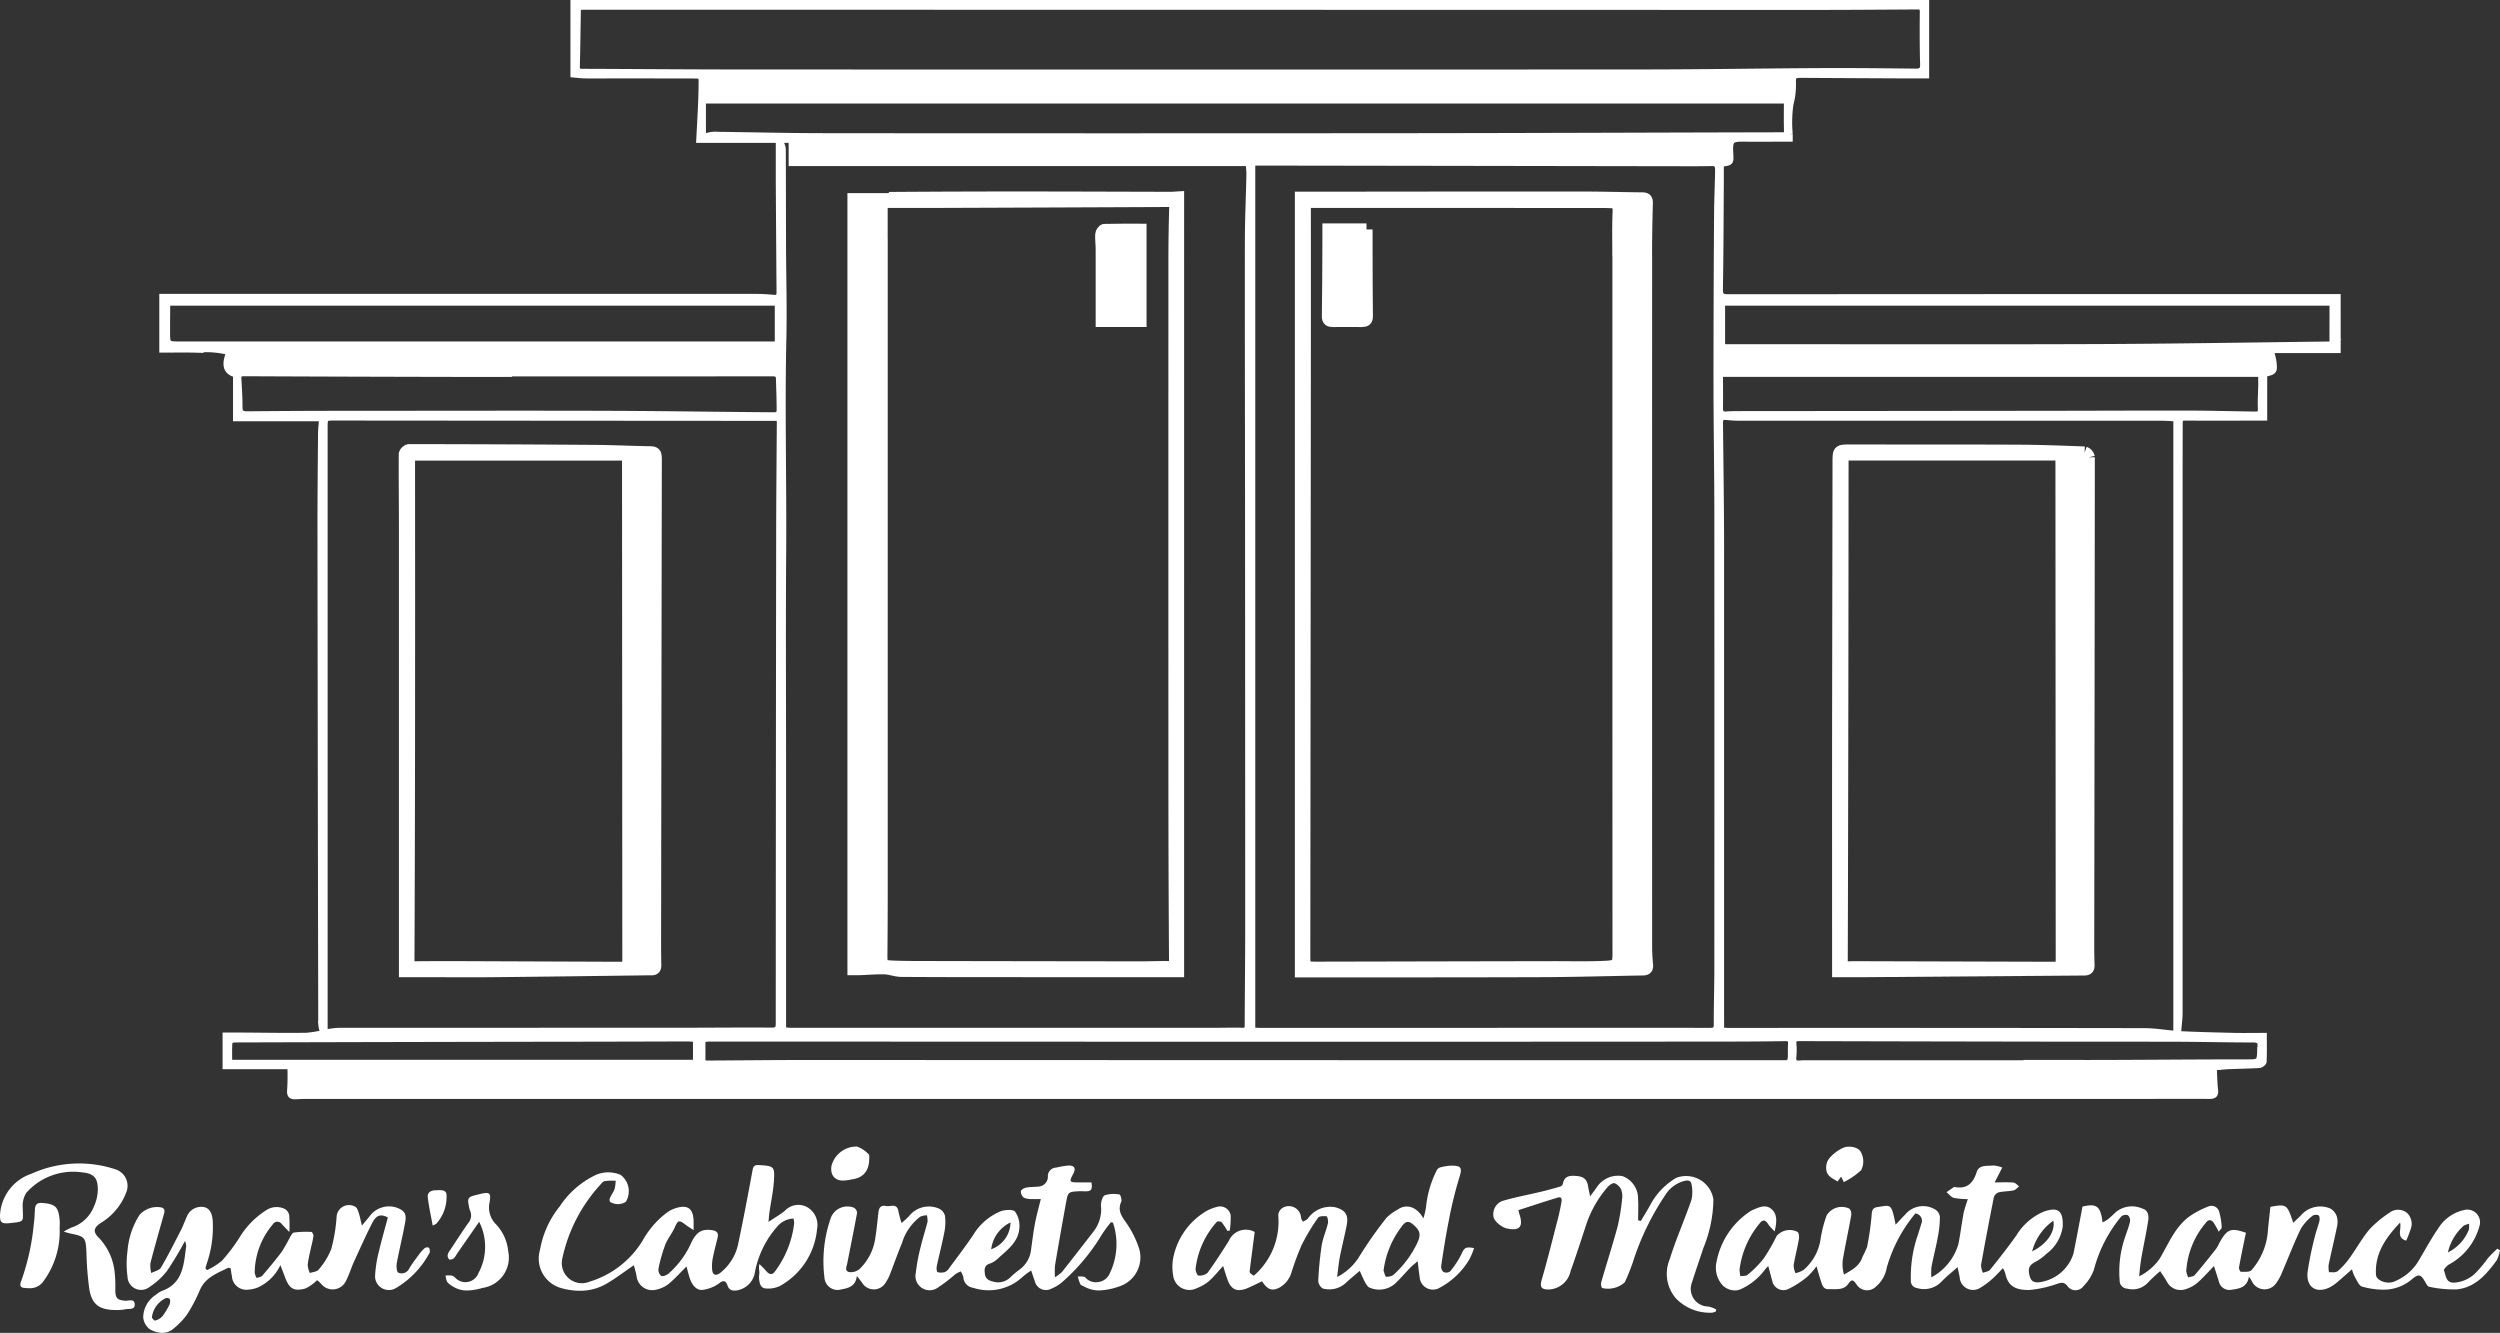
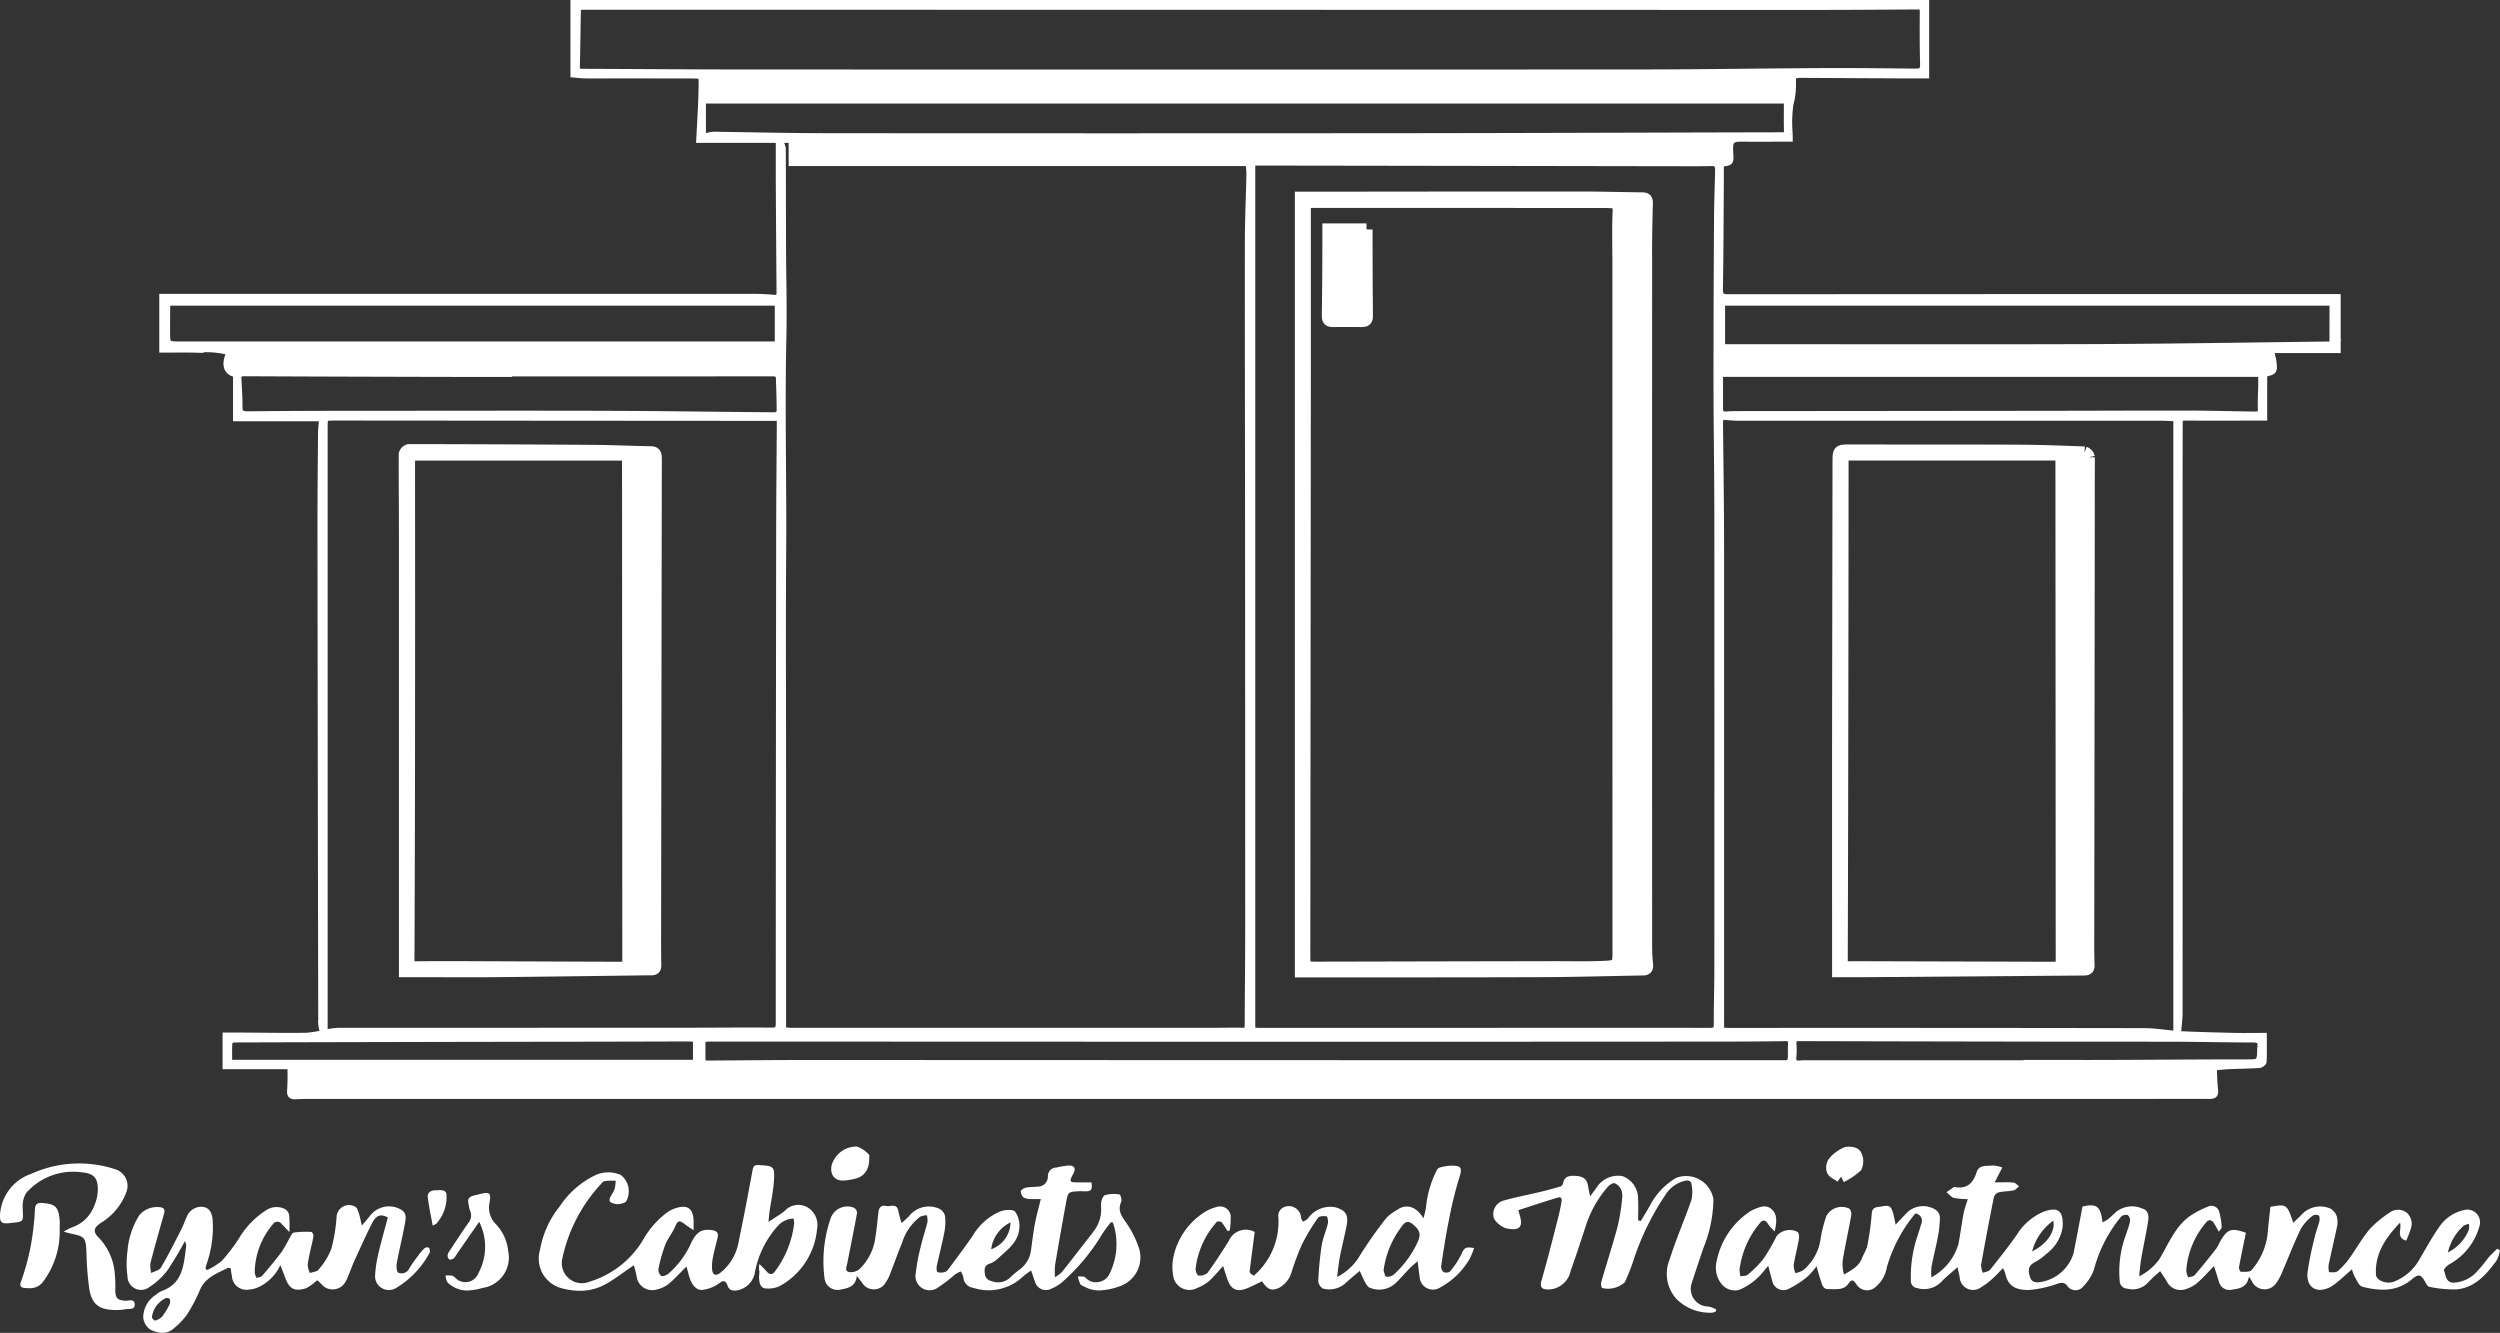
<svg xmlns="http://www.w3.org/2000/svg" width="206.999" height="110.361" viewBox="0 0 206.999 110.361">
  <rect x="0" y="0" width="206.999" height="110.361" fill="#333333" stroke="none" />
  <g id="Group_276" data-name="Group 276" transform="translate(0 0.25)">
    <g id="Group_252" data-name="Group 252">
      <path id="Path_10841" data-name="Path 10841" d="M210.924,24.346h-.574q-24.951,0-49.9.015c-.575,0-.683-.161-.674-.7.049-2.925.055-5.851.074-8.776,0-.534,0-1.067,0-1.579.826-.095.826-.095.784-.817,0-.073-.007-.145-.01-.218-.037-.89.122-1.046,1-1.041,1.3.008,2.6,0,3.93,0,0-.164,0-.271,0-.377a10.725,10.725,0,0,1,.062-2.485,6.1,6.1,0,0,0,.208-1.722c-.021-.634.059-.7.717-.7q4.143.025,8.286.044c.664,0,1.328,0,2.024,0V0h-112V5.917c.327.027.647.072.969.075.836.01,1.672,0,2.508,0q3.3,0,6.6.007c.281,0,.534.036.535.382,0,.633-.014,1.266-.041,1.9-.042.99-.1,1.98-.155,3.045h7.651v1.925h37.825a7.859,7.859,0,0,1,.079.878c-.038,1.87-.127,3.739-.129,5.608-.008,7.924.011,15.848.016,23.772q.01,16.6.011,33.2c0,2.635-.034,5.271-.041,7.907,0,.332-.068.5-.452.483-.69-.026-1.381,0-2.072,0q-17.643,0-35.285,0c-.208,0-.415-.028-.665-.046,0-1.394,0-2.719,0-4.045q0-8.863,0-17.725c0-5.926-.034-11.853.009-17.779.043-5.9-.118-11.8.015-17.7.058-2.541-.018-5.084-.027-7.627-.009-2.707-.008-5.415-.021-8.122a1.5,1.5,0,0,0-.144-.437l-.185.062c0,1.011,0,2.021,0,3.032q.027,4.632.063,9.263c0,.374-.168.465-.51.433-.487-.045-.978-.075-1.467-.075q-24.269-.006-48.539,0h-.592v4.363c.975,0,1.9-.02,2.827.006a7.657,7.657,0,0,1,2.738.206c-.456,1.025-.29,1.645.54,1.842v3.63h7.129c-.036.488-.087.884-.09,1.279-.022,2.653-.049,5.306-.046,7.96q.023,20.451.063,40.9a2.659,2.659,0,0,0,.079.458l.2-.019v-.985q0-16.524,0-33.048,0-7.907,0-15.813c0-.8.023-.793.932-.792q17.994.016,35.987.027h.75c.01.191.022.316.021.442-.017,2.981-.048,5.961-.052,8.942q-.028,20.369-.035,40.739c0,.467-.1.62-.6.616-2.49-.021-4.981.01-7.471.009Q59.6,85.1,45.42,85.1a6.681,6.681,0,0,0-1.073.144,11.025,11.025,0,0,1-1.6.268c-1.8.025-3.6-.008-5.394-.018-.428,0-.856,0-1.306,0v2.533h5.364a18.827,18.827,0,0,1-.017,1.958c-.048.444.089.558.486.533.344-.022.69-.029,1.035-.029q12.053,0,24.106,0H194.7c1.872,0,3.744-.013,5.617,0,.394,0,.5-.113.457-.509-.07-.587-.073-1.182-.109-1.848.447-.039.857-.089,1.268-.107.833-.036,1.668-.043,2.5-.093.131-.008.355-.176.36-.278.032-.7.017-1.4.017-2.131-.831,0-1.61.015-2.389,0-1.505-.036-3.011-.069-4.515-.144-1.005-.051-2.007-.249-3.011-.25q-17.177-.029-34.356-.017c-.2,0-.39-.021-.667-.037V82.754q0-18.73,0-37.461c0-3.507-.056-7.014-.09-10.521,0-.361.12-.545.517-.5a10.186,10.186,0,0,0,1.142.065q17.448,0,34.9,0c.428,0,.857.036,1.228.052V84.973l.167.014c.034-.455.1-.91.1-1.365q.007-21.132,0-42.265,0-3.161.008-6.323c0-.732,0-.713.745-.709,2.065.011,4.129,0,6.253,0v-3.61c.845-.2.856-.205.764-1.028a8.3,8.3,0,0,0-.23-.957h5.549ZM32.3,28.272c-1.1,0-1.1,0-1.1-1.1q0-1.118.014-2.235c0-.032.026-.064.055-.13h50.5V28.27h-1.22l-48.25,0m49.27,5.867c-4.668-.033-9.335-.109-14-.123-7.126-.022-14.251,0-21.377,0q-4.17,0-8.338.04c-.449,0-.661-.1-.658-.6.006-.779-.051-1.559-.091-2.338-.017-.347.107-.467.476-.465q9.325.043,18.65.058c1.091,0,2.182,0,3.272,0v-.042q10.906,0,21.812-.007c.327,0,.537.062.548.42.029.924.063,1.848.061,2.771,0,.1-.231.282-.353.281M65.639,5.7c-.316,0-.519-.043-.509-.438.039-1.544.056-3.088.083-4.632a2.732,2.732,0,0,1,.038-.287c.2-.015.378-.04.555-.04q50.739.008,101.477.018c2.944,0,5.888-.022,8.832-.04.3,0,.464.061.461.424-.012,1.452-.015,2.905.026,4.357.014.495-.154.625-.617.62-2.6-.029-5.2-.058-7.8-.045-4.978.025-9.955.111-14.933.113q-37.325.018-74.65,0c-4.322,0-8.644-.039-12.966-.053m19.893,5.328c-2.9,0-5.807-.076-8.71-.112a2.328,2.328,0,0,0-.757.054c-.4.133-.494-.021-.493-.373,0-.814,0-1.629,0-2.524h89.754c0,.863-.015,1.687.007,2.51.008.3-.081.372-.368.372-10.5.022-21,.067-31.5.075q-23.966.02-47.932,0M159.5,33.262c.017,3.053.063,6.105.065,9.158q.01,18.759,0,37.517c0,1.545-.055,3.09-.046,4.634,0,.459-.171.535-.577.534q-9.462-.012-18.924,0-9.189,0-18.378,0c-.176,0-.353-.021-.586-.036V13.25a.686.686,0,0,1,.194-.042q17.287.025,34.574.054c1.09,0,2.181.013,3.271-.014.528-.013.542.315.535.678-.025,1.2-.076,2.4-.085,3.594q-.036,5.206-.045,10.411-.008,2.666,0,5.331M74.995,87.748H36.342c0-.593-.018-1.15.018-1.7.006-.089.249-.234.383-.235q14.61-.043,29.22-.062,4.117-.007,8.233-.021c.248,0,.5.024.8.041Zm90.857-.442a6.312,6.312,0,0,0,.009-1.141c-.033-.387.144-.462.478-.461q10.358.027,20.717.043c3.507.006,7.015,0,10.522.008,2.107.008,4.213.059,6.319.06.492,0,.723.131.618.645a.324.324,0,0,0,0,.055c-.027,1.239-.027,1.2-1.254,1.2-3.724,0-7.447.033-11.17.046-2.308.008-4.616,0-6.924,0v.026q-9.187,0-18.373,0c-.145,0-.29.012-.435.023-.363.028-.543-.1-.5-.5m-5.478-1.568q2.4,0,4.8-.036c.39-.006.515.132.485.512-.033.415.01.836-.032,1.248-.013.12-.2.319-.314.319q-40.547,0-81.094-.019c-2.727,0-5.453.032-8.18.046-.178,0-.355-.021-.518-.031V85.8a4.8,4.8,0,0,1,.544-.058q21.841.005,43.682.015,20.314,0,40.629-.014m44.219-54.206c-.012.617-.054,1.233-.039,1.85.017.664.008.7-.682.687-1.762-.026-3.523-.075-5.285-.078-3.9-.006-7.809.013-11.714.017q-12.728.014-25.456.025c-.363,0-.728,0-1.089.03-.408.038-.559-.13-.555-.526.011-.922,0-1.845,0-2.84h44.816c0,.274,0,.555,0,.836m5.9-3.295a2.093,2.093,0,0,1-.255.033c-6.43.075-12.861.188-19.291.212-9.577.036-19.154.01-28.732.01h-2.265V24.806H210.5Z" transform="translate(-17.368 0.001)" fill="#fff" stroke="#fff" stroke-width="0.5" />
-       <path id="Path_10842" data-name="Path 10842" d="M164.294,40.333v-3.3h-2.332v63.755c.175,0,.352.005.528,0,.685-.024,1.37-.088,2.053-.068.463.014.922.209,1.384.212,3.435.023,6.871.02,10.306.021,4.192,0,8.385,0,12.607,0V36.891c-.215.012-.428.036-.641.035-4.144-.009-8.287-.027-12.431-.028q-5.181,0-10.362.036a4.053,4.053,0,0,0-.815.173l.035.155c1.252,0,2.5,0,3.758,0q9.841-.035,19.683-.079c.381,0,.553.075.539.514q-.07,2.314-.067,4.63-.007,21.515,0,43.03,0,7.362.051,14.724c0,.406-.113.547-.519.539-.78-.014-1.561.024-2.341.023q-8.808-.009-17.616-.027c-.98,0-1.961,0-2.939-.04-.871-.04-.909-.124-.9-1.014q.021-2.454.024-4.908,0-27.16,0-54.321" transform="translate(-91.295 -20.794)" fill="#fff" stroke="#fff" stroke-width="1" />
      <path id="Path_10843" data-name="Path 10843" d="M369.221,85.084c-1.814-.071-3.628-.14-5.443-.149-4.634-.022-9.268-.01-13.9-.018-1.03,0-1.025-.015-1.027.988q-.017,10.686-.035,21.373c-.006,6.9,0,13.8,0,20.747.788,0,1.528,0,2.269,0q9.047-.069,18.095-.137c.281,0,.38-.081.369-.38-.03-.743-.028-1.489-.027-2.233q.03-19.9.048-39.8a.535.535,0,0,0-.345-.389m-2.858,42.662-15.539-.045c-.418,0-.836-.007-1.253.013-.354.017-.464-.117-.462-.478q.037-12.021.051-24.043.012-8.724.016-17.448c0-.161.015-.322.024-.5h18.064c.018.21.04.349.04.488q.013,20.611.023,41.224c0,.786,0,.79-.962.787" transform="translate(-196.619 -47.865)" fill="#fff" stroke="#fff" stroke-width="1" />
      <path id="Path_10844" data-name="Path 10844" d="M97.59,85.464c0-.334-.105-.434-.441-.439-1.542-.024-3.083-.1-4.626-.112q-7.685-.056-15.37-.064a.485.485,0,0,0-.339.331c-.01,2.106.015,4.212.015,6.318q0,10.659,0,21.318c0,5.043,0,10.085,0,15.171h1.347c2,0,4,.021,6,0,4.3-.042,8.609-.1,12.914-.156.238,0,.472.051.464-.338-.023-1.107-.018-2.215-.016-3.323q.026-19.353.059-38.706m-3.233,42.246q-6.624-.026-13.247-.052c-1.181,0-2.363,0-3.544.014-.354,0-.459-.119-.458-.48q.039-9.4.049-18.808.009-10.605,0-21.21v-1.96H95.261c.018.214.041.354.041.493q.013,20.638.023,41.277c0,.721-.013.73-.968.726" transform="translate(-43.298 -47.827)" fill="#fff" stroke="#fff" stroke-width="1" />
-       <path id="Path_10845" data-name="Path 10845" d="M212.228,50.576V43.024c-1.042,0-2.018-.01-2.992.017-.095,0-.256.235-.261.365-.017.416.039.834.04,1.251.006,1.952,0,3.9,0,5.919Z" transform="translate(-117.794 -24.251)" fill="#fff" stroke="#fff" stroke-width="1" />
      <path id="Path_10846" data-name="Path 10846" d="M275.449,41.717c0-1.453.027-2.907.066-4.359.01-.359-.165-.372-.432-.374-1.7-.019-3.409-.068-5.114-.069q-10.715,0-21.43.015h-1.667v64.054h.4c6.506,0,13.012.007,19.519-.017,2.8-.01,5.593-.094,8.389-.14.273,0,.386-.085.353-.391a14.849,14.849,0,0,1-.079-1.57q-.008-28.575,0-57.15m-2.29.055q0,28.6.006,57.2c0,.055,0,.109,0,.164.011,1.4.012,1.438-1.415,1.49-1.343.049-2.689.015-4.034.017q-9.678.018-19.356.04c-1.221,0-1.215.03-1.213-1.179q.024-24.424.044-48.848.005-6.541,0-13.082a1.712,1.712,0,0,1,.045-.3h7l17.882.008c.127,0,.254.014.381.014.527,0,.7.223.677.774-.054,1.233-.025,2.47-.025,3.706" transform="translate(-139.158 -20.808)" fill="#fff" stroke="#fff" stroke-width="1" />
      <path id="Path_10847" data-name="Path 10847" d="M255.189,42.967h-3.152c0,.412,0,.805,0,1.2-.01,2-.013,3.992-.044,5.988-.005.35.149.394.42.393.8,0,1.6-.009,2.4,0,.293,0,.412-.078.408-.407-.024-1.851-.022-3.7-.028-5.554,0-.551,0-1.1,0-1.618" transform="translate(-142.044 -24.219)" fill="#fff" stroke="#fff" stroke-width="1" />
      <path id="Union_1" data-name="Union 1" d="M12.393,13.715a1.376,1.376,0,0,1-.534-.977,2.248,2.248,0,0,1,1.051-1.87,1.756,1.756,0,0,1,.5-.318c1.78-.644,1.8-2.232,2.009-3.717a1.219,1.219,0,0,0-.106-.411A27.949,27.949,0,0,1,13.84,8.877a5.9,5.9,0,0,1-1.462,1.347,1.125,1.125,0,0,1-1.821-.873,7.824,7.824,0,0,1,0-2.105,6.481,6.481,0,0,1,.982-2.969,1.928,1.928,0,0,1,1.8-.644c.326.086.309.291.236.547-.383,1.358-.772,2.714-1.122,4.078a2.447,2.447,0,0,0,.071.81c.275-.146.67-.22.8-.447.6-1.014,1.125-2.068,1.663-3.118.19-.368.324-.767.5-1.146A1.283,1.283,0,0,1,16.856,3.6c.454.082.705.448.755,1.122a9.223,9.223,0,0,1-.482,3.539c-.043.136-.082.27-.123.405l.128.164a5.6,5.6,0,0,0,1.239-.777,14.261,14.261,0,0,0,1.442-1.9,6.938,6.938,0,0,1,2.266-2.311,1.542,1.542,0,0,1,1.507-.074.753.753,0,0,1,.357.51,11.8,11.8,0,0,1,.017,1.4c-.247-.259-.437-.463-.634-.663a.434.434,0,0,0-.739.022,6.283,6.283,0,0,0-1.5,4,1.486,1.486,0,0,0,.156.443c.158-.06.37-.072.467-.186.554-.644,1.1-1.3,1.611-1.978a11.9,11.9,0,0,0,.621-1.084c.113-.189.236-.489.391-.515a7.428,7.428,0,0,1,1.453-.05c.061,0,.179.225.166.337a7.944,7.944,0,0,1-.177.846c-.108.514-.244,1.023-.3,1.542a1.925,1.925,0,0,0,.18.677c.246-.089.588-.106.722-.281a5.963,5.963,0,0,0,1.045-1.695,13.335,13.335,0,0,0,.445-2.669,1.032,1.032,0,0,1,1.561-.837c.153.1.221.357.288.554.089.268.138.549.247,1,.309-.374.513-.612.707-.861a1.99,1.99,0,0,1,2.143-.636c.634.227.858.48.746,1.139-.2,1.161-.491,2.3-.705,3.46-.048.26-.017.728.125.794a.692.692,0,0,0,.911-.359c.233-.387.506-.746.774-1.107a3.541,3.541,0,0,1,.5-.565.356.356,0,0,1,.339-.036c.073.046.076.212.091.328a.239.239,0,0,1-.056.15,7.494,7.494,0,0,1-2.757,2.865,1.14,1.14,0,0,1-1.723-1.077,10.3,10.3,0,0,1,.32-1.981c.216-.934.487-1.854.735-2.787-.571-.3-.949-.219-1.287.441C30.281,5.969,29.8,7.065,29.3,8.151c-.238.528-.4,1.092-.67,1.6a1.214,1.214,0,0,1-2.024.231,2.724,2.724,0,0,0-.272-.264c-.052-.043-.125-.058-.095-.045a3.612,3.612,0,0,1-.928.668c-.978.277-1.365.03-1.719-.947-.106-.3-.227-.59-.378-.982a3.783,3.783,0,0,1-1.834,1.838,2.387,2.387,0,0,1-.785.19A1.2,1.2,0,0,1,19.2,9.312c-.046-.21-.071-.424-.108-.647-.089-.008-.173-.043-.227-.017-.893.447-1.862.78-2.309,1.819A13.275,13.275,0,0,1,15.5,12.484a6.052,6.052,0,0,1-1.116,1.174,1.4,1.4,0,0,1-.946.365A2.19,2.19,0,0,1,12.393,13.715Zm1.354-2.576a2.017,2.017,0,0,0-1.172,1.629c.048.044.192.259.266.236a1.2,1.2,0,0,0,.6-.348,5.589,5.589,0,0,0,.6-.991.652.652,0,0,0,.02-.437c-.014-.049-.155-.095-.255-.095A.208.208,0,0,0,13.747,11.139Zm127.978,1.213a3.892,3.892,0,0,1-2.941-1.165,3.113,3.113,0,0,1-.526-3.276c.512-1.658,1.226-3.252,1.791-4.893a3.01,3.01,0,0,0,.007-1.3c-.037-.3-.285-.359-.59-.275a2.613,2.613,0,0,0-1.457.986A21.818,21.818,0,0,0,135.2,8.172a17.513,17.513,0,0,1-.666,1.659,2.069,2.069,0,0,1-1.866.48c-.1-.069-.125-.352-.08-.506.441-1.531.934-3.049,1.349-4.587a16.878,16.878,0,0,0,.368-2.252,1.579,1.579,0,0,0-.071-.8,1.054,1.054,0,0,0-.545-.534c-.14-.048-.422.146-.562.3a9.128,9.128,0,0,0-1.86,3.35c-.4,1.206-.787,2.415-1.218,3.607a1.921,1.921,0,0,1-1.817,1.541c-.642.007-.748-.229-.571-.833.48-1.648.891-3.317,1.321-4.98.119-.456.214-.919.3-1.382.035-.207.069-.521-.285-.417-1.088.324-2.165.688-3.278,1.045.061.225.076.3.1.363.322,1.027,0,1.376-1.055,1.151-.463-.1-1.1-.651-1.109-1.014a1.169,1.169,0,0,1,.755-1.267c1.055-.311,2.139-.508,3.209-.765.545-.13,1.085-.281,1.618-.441a.358.358,0,0,0,.177-.242c.125-.64.608-.655,1.094-.618.647.048.9.3.99.876.033.223.087.443.162.819.236-.322.385-.518.526-.718a2.114,2.114,0,0,1,2.145-.965,1.967,1.967,0,0,1,1.3,1.892c.035.59.006,1.183.006,1.775l.227.046c.275-.469.566-.93.824-1.41a5.708,5.708,0,0,1,2.095-2.154,2.288,2.288,0,0,1,3.086,1.779,10.909,10.909,0,0,1-.828,4.023c-.327.979-.66,1.955-.975,2.938a1.458,1.458,0,0,0,1.358,1.909,1.9,1.9,0,0,1,.681.256c-.011.05-.022.1-.035.153a1.137,1.137,0,0,1-.336.108ZM9.483,12.13C8.2,12.1,7.6,11.647,7.393,10.388A26.12,26.12,0,0,1,7.16,7.405C7.1,6.118,7.052,6.042,5.811,5.792c-.14-.028-.277-.076-.534-.148a4.672,4.672,0,0,1,.636-.339A2.992,2.992,0,0,0,7.789,3.533,3.528,3.528,0,0,0,8.1,2.189C8.111,1.235,7.8.832,6.842.74A5.178,5.178,0,0,0,2.178,2.426a2.031,2.031,0,0,0-.294,1.257C1.894,4.863,2.1,4.8.729,4.944.091,5.01-.03,4.822.006,4.189A3.821,3.821,0,0,1,2.6.848,9.586,9.586,0,0,1,9.563.483a1.434,1.434,0,0,1,.917,1.84A5.025,5.025,0,0,1,8.393,4.891c-.619.4-.744.733-.21,1.257A4.835,4.835,0,0,1,9.5,9.067a11.162,11.162,0,0,1,.047,1.414c.013.681.164.826.818.882a1.359,1.359,0,0,0,.247-.017c.255-.03.525-.062.543.314.024.477-.467.348-.753.406a3.956,3.956,0,0,1-.769.067Zm36.991-1.813a2.535,2.535,0,0,1-1.758-3.179A7.82,7.82,0,0,1,46.34,3.557a7.379,7.379,0,0,1,3-2.614,2.61,2.61,0,0,1,2.052,0,1.7,1.7,0,0,1,.43,2.227,1.218,1.218,0,0,1-1.317,0,.431.431,0,0,1,.009-.342c.112-.247.288-.469.376-.724a3.157,3.157,0,0,0,.087-.683c-.095,0-.19,0-.283,0a3.13,3.13,0,0,0-.649.044c-.151.034-.273.227-.4.361a13.051,13.051,0,0,0-3.086,6.042,1.664,1.664,0,0,0,2.256,1.917,7.794,7.794,0,0,0,4.416-3.44,7.346,7.346,0,0,1,1.989-2.28,2.517,2.517,0,0,1,.619-.332c1.09-.381,1.583-.033,1.592,1.1,0,.179,0,.359,0,.685-.288-.193-.506-.322-.705-.477-.5-.383-.6-.333-.845.227-.223.508-.6.953-.8,1.466a12.708,12.708,0,0,0-.56,1.979.671.671,0,0,0,.223.59c.132.072.439-.052.6-.179A7.392,7.392,0,0,0,57.26,6.507c.445-.885.887-1.1,1.695-.989.383.056.558.221.463.616-.136.563-.288,1.125-.4,1.692a3.556,3.556,0,0,0-.056.921c.03.487.3.6.683.3a4.135,4.135,0,0,0,1.494-2.471c.42-2.005.805-4.02,1.174-6.034.065-.361.2-.43.532-.411,1.239.076,1.311.1,1.235,1.32-.056.863-.246,1.719-.37,2.579-.032.225-.045.454-.08.805.517-.346.956-.6,1.345-.91a1.526,1.526,0,0,1,1.844-.32,1.7,1.7,0,0,1,.833,1.817,6,6,0,0,1-3.092,4.727,2.233,2.233,0,0,1-1.1.2c-.5-.005-.571-.432-.608-.822-.019-.2.035-.4.022-.593a1.444,1.444,0,0,1,.007-.612c.2.2.4.392.584.606.246.287.482.311.707,0a8.209,8.209,0,0,0,1.587-4,1.505,1.505,0,0,0-.061-.372,1.85,1.85,0,0,0-1.347.67A7.931,7.931,0,0,0,62.48,9.152a1.819,1.819,0,0,1-1.516,1.362c-.342.03-.59-.028-.722-.4s-.3-.516-.714-.181a2.99,2.99,0,0,1-1.282.521c-.493.1-.906-.289-1.122-.923-.119-.35-.2-.712-.283-1.006-.513.512-.978,1.034-1.512,1.473a2.594,2.594,0,0,1-1.034.456A1.3,1.3,0,0,1,52.711,9.34a8.223,8.223,0,0,0-.233-.916c-.805.551-1.5,1.086-2.256,1.525a4.3,4.3,0,0,1-2.207.588A5.8,5.8,0,0,1,46.474,10.317Zm-8.987-.144a1.554,1.554,0,0,1-.463-.37,1.583,1.583,0,0,1-.128-.53,3.368,3.368,0,0,1,.512.006.67.67,0,0,1,.275.167,1.155,1.155,0,0,0,1.94-.387,4.571,4.571,0,0,0,.052-4.23c-.64.923-1.248,1.8-1.855,2.673a1.459,1.459,0,0,1-.251.352c-.1.072-.286.136-.372.087a.434.434,0,0,1-.132-.361.944.944,0,0,1,.188-.383c.5-.757.993-1.52,1.512-2.262a.956.956,0,0,0,.166-1.01,2.071,2.071,0,0,1-.11-.42c-.136-.619-.054-.744.569-.889l.368-.091c.789-.19.919-.1.774.724a1.943,1.943,0,0,0,.525,1.774,3.741,3.741,0,0,1,1.021,2.234A2.538,2.538,0,0,1,39.96,10.3a4.868,4.868,0,0,1-1.27.213A2.155,2.155,0,0,1,37.487,10.173Zm52.328.039c-.126-.067-.3-.115-.365-.223a3.314,3.314,0,0,1-.206-.642c.214.026.5-.028.625.091a1.128,1.128,0,0,0,1.072.374,1.168,1.168,0,0,0,.923-.669,5.56,5.56,0,0,0,.29-4.245l-.166-.039a9.945,9.945,0,0,0-.763,1.04A16.59,16.59,0,0,1,88,9.775a3.158,3.158,0,0,1-.915.573.951.951,0,0,1-1.412-.638c-.1-.253-.177-.512-.294-.85a6.289,6.289,0,0,0-.7.519,4.118,4.118,0,0,1-4.1.913.933.933,0,0,1-.813-.883,1.746,1.746,0,0,0-.216-.475,2.811,2.811,0,0,0-.448.231,13.407,13.407,0,0,1-1.421,1.092,1.173,1.173,0,0,1-1.853-1.194,15.793,15.793,0,0,1,.424-2.244c.158-.669.381-1.322.547-1.992a1.632,1.632,0,0,0-.056-.543A1.666,1.666,0,0,0,76.2,4.4a4.3,4.3,0,0,0-1.52,2.2c-.35.835-.646,1.693-.978,2.536a3.029,3.029,0,0,1-.342.675,1.134,1.134,0,0,1-1.994.035c-.119-.148-.234-.3-.42-.538-.091.861-.694,1.01-1.284,1.115a1.09,1.09,0,0,1-1.4-1,10.844,10.844,0,0,1,.5-4.834,1.463,1.463,0,0,1,1.946-.926.515.515,0,0,1,.257.422c-.253,1.394-.539,2.779-.809,4.167-.054.27-.247.649.151.737a1.123,1.123,0,0,0,.861-.25,4.4,4.4,0,0,0,1.321-2.681c.112-.681.167-1.369.249-2.053.045-.363.227-.573.618-.486a1.112,1.112,0,0,0,.35-.005c.3-.032.6-.065.683.446a9.918,9.918,0,0,0,.257.965,7.22,7.22,0,0,0,.61-.554,2.091,2.091,0,0,1,2.508-.629.908.908,0,0,1,.484.606,4.326,4.326,0,0,1-.058,1.349c-.182.943-.428,1.874-.627,2.813-.033.158-.007.458.065.483a1.072,1.072,0,0,0,.608-.009.707.707,0,0,0,.324-.277c.675-.919,1.369-1.825,2.007-2.77a4.849,4.849,0,0,1,2.258-1.972c.374-.139,1.038-.191,1.224.021A2.035,2.035,0,0,1,84.4,5.371c-.084,1.135-.982,1.771-1.739,2.466a1.881,1.881,0,0,1-.681.443c-.48.142-.482.459-.433.848s.268.542.631.636a1.463,1.463,0,0,0,1.542-.4,6.945,6.945,0,0,1,.712-.59,2.361,2.361,0,0,0,.936-1.6c.1-.737.19-1.477.326-2.208.125-.653.307-1.292.484-2.024-.24,0-.482.013-.722,0a1.542,1.542,0,0,1-.679-.112.68.68,0,0,1-.253-.532c.006-.11.262-.264.426-.3.335-.065.685-.05,1.027-.087a.822.822,0,0,0,.789-.828.7.7,0,0,1,.69-.744A6.49,6.49,0,0,1,88.519.164c.48.019.571.257.344.688-.353.671-.331.708.43.714.359,0,.716,0,1.083,0,.086.653-.015.764-.7.733a3.237,3.237,0,0,0-.383,0c-.82.047-.863.069-1.012.873Q87.8,5.8,87.356,8.429a6.74,6.74,0,0,0-.006.984,3.276,3.276,0,0,0,.573-.422c.878-1.108,1.741-2.229,2.61-3.345a.355.355,0,0,0,.03-.046,2.936,2.936,0,0,0,.593-2.143c0-.292.134-.751.331-.833A2.55,2.55,0,0,1,92.7,2.567c.074.008.208.441.138.6-.324.722.028,1.192.424,1.756a8.155,8.155,0,0,1,1.057,2.123,2.531,2.531,0,0,1-1.656,3.135,5.5,5.5,0,0,1-1.645.329A2.5,2.5,0,0,1,89.816,10.212ZM82.07,7.1a2.4,2.4,0,0,0,1.6-2.221A2.857,2.857,0,0,0,82.07,7.1Zm60.508,2.922a2.174,2.174,0,0,1-.446-1.9,6.44,6.44,0,0,1,2.679-4.091,1.642,1.642,0,0,1,.279-.169c.5-.212,1.049-.506,1.542-.125.554.43.487,1.077.313,1.883a4.09,4.09,0,0,1-.523-.567c-.227-.389-.472-.446-.735-.08a7.394,7.394,0,0,0-1.652,3.793,2.994,2.994,0,0,0,.069.569c.2-.037.463-.007.6-.125a8.693,8.693,0,0,0,1.321-1.334A15.9,15.9,0,0,0,147.107,6a1.423,1.423,0,0,1,1.723-.338c.117.062.153.407.117.6-.125.728-.318,1.442-.435,2.169a1.741,1.741,0,0,0,.156.647,2.033,2.033,0,0,0,.662-.264A4.125,4.125,0,0,0,150.751,6.2a10.536,10.536,0,0,1,.489-1.89,1.451,1.451,0,0,1,1.9-.563.707.707,0,0,1,.136.571c-.216,1.215-.482,2.418-.69,3.631a3.059,3.059,0,0,0,.095,1.243c.67-.378,1.295-.711,1.533-1.466a8.447,8.447,0,0,0,.379-.817,23.149,23.149,0,0,0,.376-2.617c.028-.413.065-.629.525-.692.934-.128,1.092-.32,1.358.949.03.139.058.281.106.515.288-.305.523-.567.772-.815a1.927,1.927,0,0,1,2.472-.458.842.842,0,0,1,.42.61,8.723,8.723,0,0,1-.167,1.668c-.154.837-.368,1.665-.532,2.5a5.243,5.243,0,0,0-.007.857,4.573,4.573,0,0,0,2.24-2.757c.169-.854.272-1.721.433-2.576a11.019,11.019,0,0,1,.35-1.144,6.128,6.128,0,0,1-1.157-.1c-.229-.063-.409-.311-.61-.475.2-.141.407-.283.612-.422a.073.073,0,0,1,.054-.006c1.016.19,1.533-.3,1.829-1.233.2-.636.861-.485,1.356-.55a2.56,2.56,0,0,1,.765.171l-.632,1.229c.556,0,1.058-.026,1.557.015.164.015.313.2.467.314-.153.115-.29.3-.459.334-.407.086-.835.069-1.239.164a.637.637,0,0,0-.391.405q-.561,2.8-1.062,5.612a1.722,1.722,0,0,0,.156.644c.2-.082.474-.106.593-.255.75-.93,1.488-1.871,2.18-2.846a4.865,4.865,0,0,1,2.216-1.945c1.183-.437,1.687-.157,1.615,1.246a3.385,3.385,0,0,1-1.349,2.229,4.178,4.178,0,0,1-.876.646c-.445.231-.666.456-.545,1.038.106.5.268.694.765.677a3.441,3.441,0,0,0,2.9-2.391c.259-1.276.493-2.558.746-3.884,1.163-.275,1.5-.046,1.661,1.308a3.394,3.394,0,0,0,.456-.264c.24-.2.459-.413.688-.622a2.116,2.116,0,0,1,2.16-.253c.473.13.536.59.476.992-.136.895-.331,1.782-.493,2.673a15.953,15.953,0,0,0-.251,1.942,4.647,4.647,0,0,0,1.663-1.414c.746-1.229,1.269-2.642,2.478-3.536a7.35,7.35,0,0,1,1.568-.828.658.658,0,0,1,.9.391,5.73,5.73,0,0,1,.22,1.326c.009.1-.141.214-.251.365a7.6,7.6,0,0,0-.417-.746c-.184-.255-.426-.287-.627-.013A6.833,6.833,0,0,0,181.021,8.9a1.873,1.873,0,0,0,.164.53c.182-.06.43-.063.536-.188.614-.712,1.2-1.451,1.78-2.189a3.338,3.338,0,0,0,.26-.478c.647-1.159.954-1.274,2.2-.841-.2.96-.4,1.913-.573,2.871-.02.113.1.362.158.362s.119,0,.184,0c.264,0,.556.008.685-.128a5.535,5.535,0,0,0,1.373-3.365c.061-.633.134-1.265.2-1.886,1.341-.246,1.384-.216,1.892,1.322.233-.227.433-.411.623-.6a2.109,2.109,0,0,1,2.474-.569,1.216,1.216,0,0,1,.519.668,1.776,1.776,0,0,1,0,.861c-.216,1.045-.471,2.085-.688,3.131a2.312,2.312,0,0,0,.032.6,2.122,2.122,0,0,1,.238,0,.73.73,0,0,0,.463-.074,5.873,5.873,0,0,0,.986-1.075c.575-.794,1.047-1.667,1.676-2.411a8.871,8.871,0,0,1,1.659-1.375,1.16,1.16,0,0,1,1.432.021,1.228,1.228,0,0,1,.305,1.353,8.277,8.277,0,0,1-.368.947c-.858-.26-.353-.939-.508-1.492-1.205,1.274-2.1,2.567-1.992,4.322.03.461.885.812,1.5.56A4.137,4.137,0,0,0,200.27,8.04c.543-.921,1.057-1.862,1.661-2.74a3.356,3.356,0,0,1,2.106-1.449A1.05,1.05,0,0,1,205.3,5.179a5.15,5.15,0,0,1-2.543,3.192c-.177.11-.437.4-.4.487.169.4.132.991.8,1.01a2.776,2.776,0,0,0,1.92-.908,11.256,11.256,0,0,0,.93-1.131c.236-.273.508-.517.763-.776l.223.125a2.772,2.772,0,0,1-.272.846c-.848,1.157-1.788,2.262-3.335,2.4a9.746,9.746,0,0,1-2.247-.218c-.14-.021-.26-.275-.357-.441-.331-.565-.5-.642-1.016-.234a3.583,3.583,0,0,1-2.441.915,6.476,6.476,0,0,1-1.752-.256c-.264-.087-.424-.514-.6-.806a3.582,3.582,0,0,1-.231-.625c-.448.395-.794.71-1.153,1.01a3.54,3.54,0,0,1-.662.472c-1.122.567-2,.006-1.86-1.252a26.881,26.881,0,0,1,.6-2.928c.1-.441.275-.865.381-1.306.035-.147.017-.411-.071-.461a.532.532,0,0,0-.495.03A4.057,4.057,0,0,0,190.51,5.4c-.56,1.157-1.016,2.362-1.527,3.54a3.918,3.918,0,0,1-.569,1.036,1.158,1.158,0,0,1-1.974-.262c-.05-.091-.113-.173-.231-.35-.136.9-.807,1-1.412,1.083a.891.891,0,0,1-1.066-.64c-.14-.465-.29-.926-.413-1.317-.461.472-.912.99-1.425,1.43a2.8,2.8,0,0,1-1.008.51,1.267,1.267,0,0,1-1.462-.638c-.166-.294-.361-.569-.56-.878a12.457,12.457,0,0,0-1,.932,1.725,1.725,0,0,1-1.73.515.648.648,0,0,1-.625-.675,8.688,8.688,0,0,1,.448-3.592c.141-.432.314-.856.411-1.3a.587.587,0,0,0-.184-.517.59.59,0,0,0-.549.115,11.429,11.429,0,0,0-2.264,4.417,3.715,3.715,0,0,1-.854,1.339.82.82,0,0,1-1.365-.045c-.24-.273-.432-.255-.752-.164a9.486,9.486,0,0,1-2.361.532c-1.246.026-1.8-.387-2.011-1.406a1.975,1.975,0,0,0-.186-.4c-.311.318-.571.612-.865.871a5.9,5.9,0,0,1-.952.718A1.11,1.11,0,0,1,162.26,9.4c-.06-.291-.125-.581-.177-.817-.448.4-.885.744-1.272,1.14a2,2,0,0,1-2.08.59.591.591,0,0,1-.513-.634,10.571,10.571,0,0,1,.608-3.849c.082-.279.177-.555.255-.833a.607.607,0,0,0-.493-.859,12.235,12.235,0,0,0-2.364,4.479,2.628,2.628,0,0,1-.895,1.574,1.034,1.034,0,0,1-1.637-.223c-.21-.27-.34-.469-.659,0s-.865.446-1.382.435c-.095,0-.188,0-.279,0-.446,0-.508-.41-.618-.728-.121-.352-.212-.712-.346-1.168a6.1,6.1,0,0,1-.77.876,7.843,7.843,0,0,1-1.609,1.03.947.947,0,0,1-1.293-.718c-.113-.376-.2-.757-.326-1.206a3.89,3.89,0,0,0-.285.313,5.12,5.12,0,0,1-1.97,1.594,1.133,1.133,0,0,1-.506.111A1.43,1.43,0,0,1,142.577,10.023ZM203.93,5.209a4.2,4.2,0,0,0-1.244,2.152,3.558,3.558,0,0,0,1.732-1.877,1.959,1.959,0,0,0,.015-.5C204.261,5.054,204.037,5.082,203.93,5.209ZM168.26,7.275c1.183-.573,1.948-1.631,1.752-2.538A4.493,4.493,0,0,0,168.26,7.275ZM101.626,9.586c-.128-.371-.242-.746-.352-1.1-.406.439-.763.889-1.185,1.265a3.585,3.585,0,0,1-.98.565,1.354,1.354,0,0,1-1.972-1.049A4.1,4.1,0,0,1,97.2,7.556a5.807,5.807,0,0,1,2.69-3.62,3.6,3.6,0,0,1,.958-.364.888.888,0,0,1,1.051.718,7.6,7.6,0,0,1-.074,1.261l-.2.03a5.4,5.4,0,0,0-.467-.712c-.069-.078-.355-.1-.4-.044a7.012,7.012,0,0,0-1.765,3.9c-.009.189.145.55.233.552a1.009,1.009,0,0,0,.753-.218c.627-.859,1.205-1.76,1.773-2.662a1.528,1.528,0,0,1,2.137-.729c-.143,1.1-.288,2.193-.422,3.282-.007.054.058.134.11.178a1.8,1.8,0,0,0,.24.16,5.914,5.914,0,0,0,2.02-5.012.8.8,0,0,1,.374-.612,1.013,1.013,0,0,1,1.518.854.981.981,0,0,0,.166.3c.141-.093.331-.154.415-.285a2.254,2.254,0,0,1,2.249-.91c.841.232,1.112.629.947,1.483-.167.872-.391,1.735-.562,2.606-.1.5-.143,1.02-.233,1.686a4.611,4.611,0,0,0,1.773-1.592,34.136,34.136,0,0,1,2.327-3.324,3.881,3.881,0,0,1,.869-.638c.852-.616,1.7-.156,2.175.7a6.506,6.506,0,0,0,.216-.9,8.583,8.583,0,0,1,.9-3.1.465.465,0,0,1,.27-.22,4.168,4.168,0,0,1,.912-.147c.882-.007.93.2.668,1.02a33.115,33.115,0,0,0-.871,3.586c-.247,1.226-.435,2.465-.621,3.7a.591.591,0,0,0,.193.5.559.559,0,0,0,.534-.037A6.989,6.989,0,0,0,121,7.517c.236-.526.335-.649,1.053-.513a5.83,5.83,0,0,1-.393.936,6.285,6.285,0,0,1-2.448,2.344,1.1,1.1,0,0,1-1.665-.887c-.061-.387-.1-.778-.167-1.312-.273.242-.465.393-.632.563-.415.428-.8.886-1.231,1.293a1.989,1.989,0,0,1-2.095.344c-.154-.048-.285-.255-.374-.417-.166-.294-.292-.608-.463-.979-.458.394-.865.722-1.244,1.079a2.018,2.018,0,0,1-1.814.381.823.823,0,0,1-.376-.61,28.5,28.5,0,0,1,.283-2.952c.1-.622.37-1.213.517-1.831.045-.186-.043-.577-.106-.584-.236-.028-.612-.024-.712.121a17.2,17.2,0,0,0-1.341,2.229,21.851,21.851,0,0,0-.841,2.238,2.137,2.137,0,0,1-1,1.308c-.621.318-.984.2-1.455-.516-.392.186-.787.391-1.2.564a1.805,1.805,0,0,1-.693.167C102.151,10.483,101.835,10.189,101.626,9.586Zm14.406-4.331a7.588,7.588,0,0,0-1.475,3.613c.071.177.123.493.214.5A.853.853,0,0,0,115.4,9.2a8.462,8.462,0,0,0,1.959-2.642c.229-.519.3-.876-.153-1.322-.259-.258-.452-.4-.634-.4S116.234,4.964,116.032,5.255ZM1.961,10.294c-.337-.039-.312-.312-.21-.549a19.5,19.5,0,0,0,1.062-4.87c.058-.374.052-.759.084-1.138.028-.348.2-.5.573-.471,1.116.08,1.369.309,1.47,1.436.022.234,0,.471,0,.707a6.942,6.942,0,0,1-1.4,4.416,1.352,1.352,0,0,1-1.135.5A3.9,3.9,0,0,1,1.961,10.294Zm33.458-7.5c-.045-.381.255-.575.629-.577s.949-.115.925.448a3.266,3.266,0,0,1-.852,2.322,1.406,1.406,0,0,1-.294.15C35.677,4.308,35.508,3.555,35.419,2.794Z" transform="translate(0 96.088)" fill="#fff" />
      <path id="Path_10858" data-name="Path 10858" d="M348.433,220.157a5.479,5.479,0,0,0,1.245-.837,1.1,1.1,0,0,0-.055-.968c-.085-.154-.575-.228-.8-.135a2.876,2.876,0,0,0-.981.733.767.767,0,0,0-.115.689c.094.2.394.3.7.518" transform="translate(-195.987 -122.981)" fill="#fff" stroke="#fff" stroke-width="1" />
      <path id="Path_10859" data-name="Path 10859" d="M159.473,219.95c.232-.024.463-.067.692-.113.6-.12.883-.478.872-1.3a1.846,1.846,0,0,0-.619-.4,1.649,1.649,0,0,0-1.522,1.209c-.053.462.121.65.577.6" transform="translate(-89.562 -122.954)" fill="#fff" stroke="#fff" stroke-width="1" />
    </g>
  </g>
</svg>